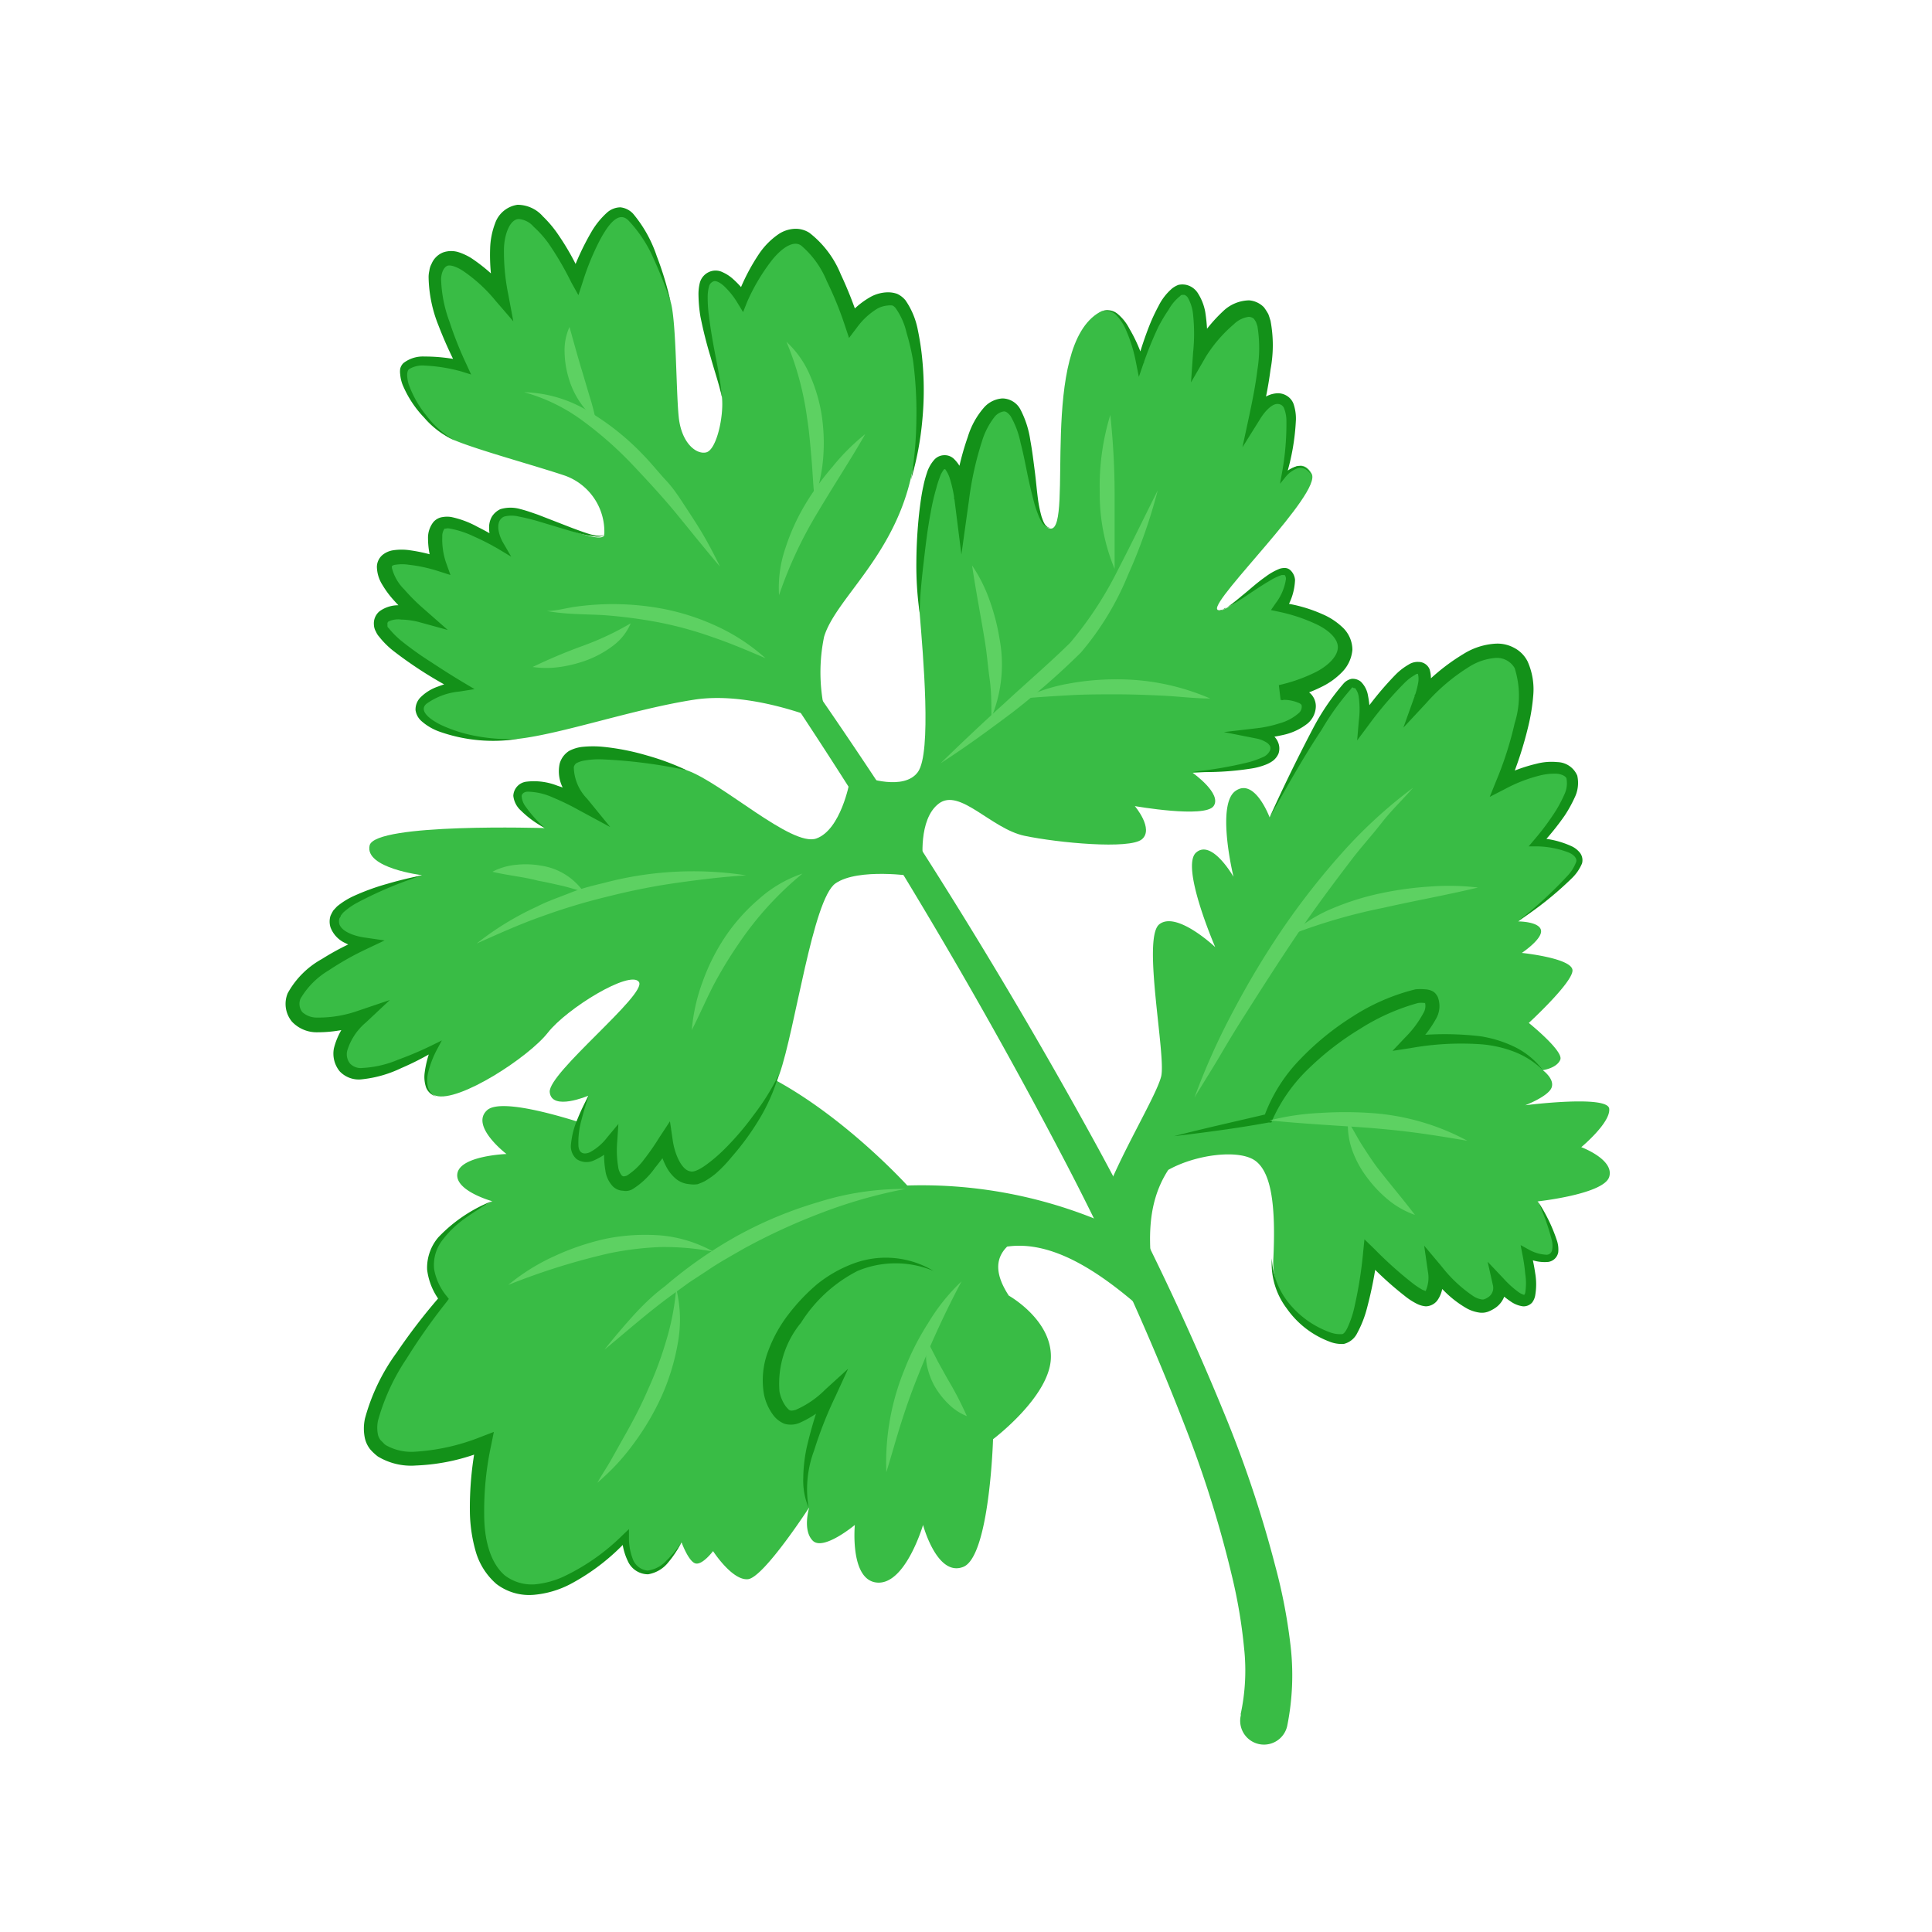
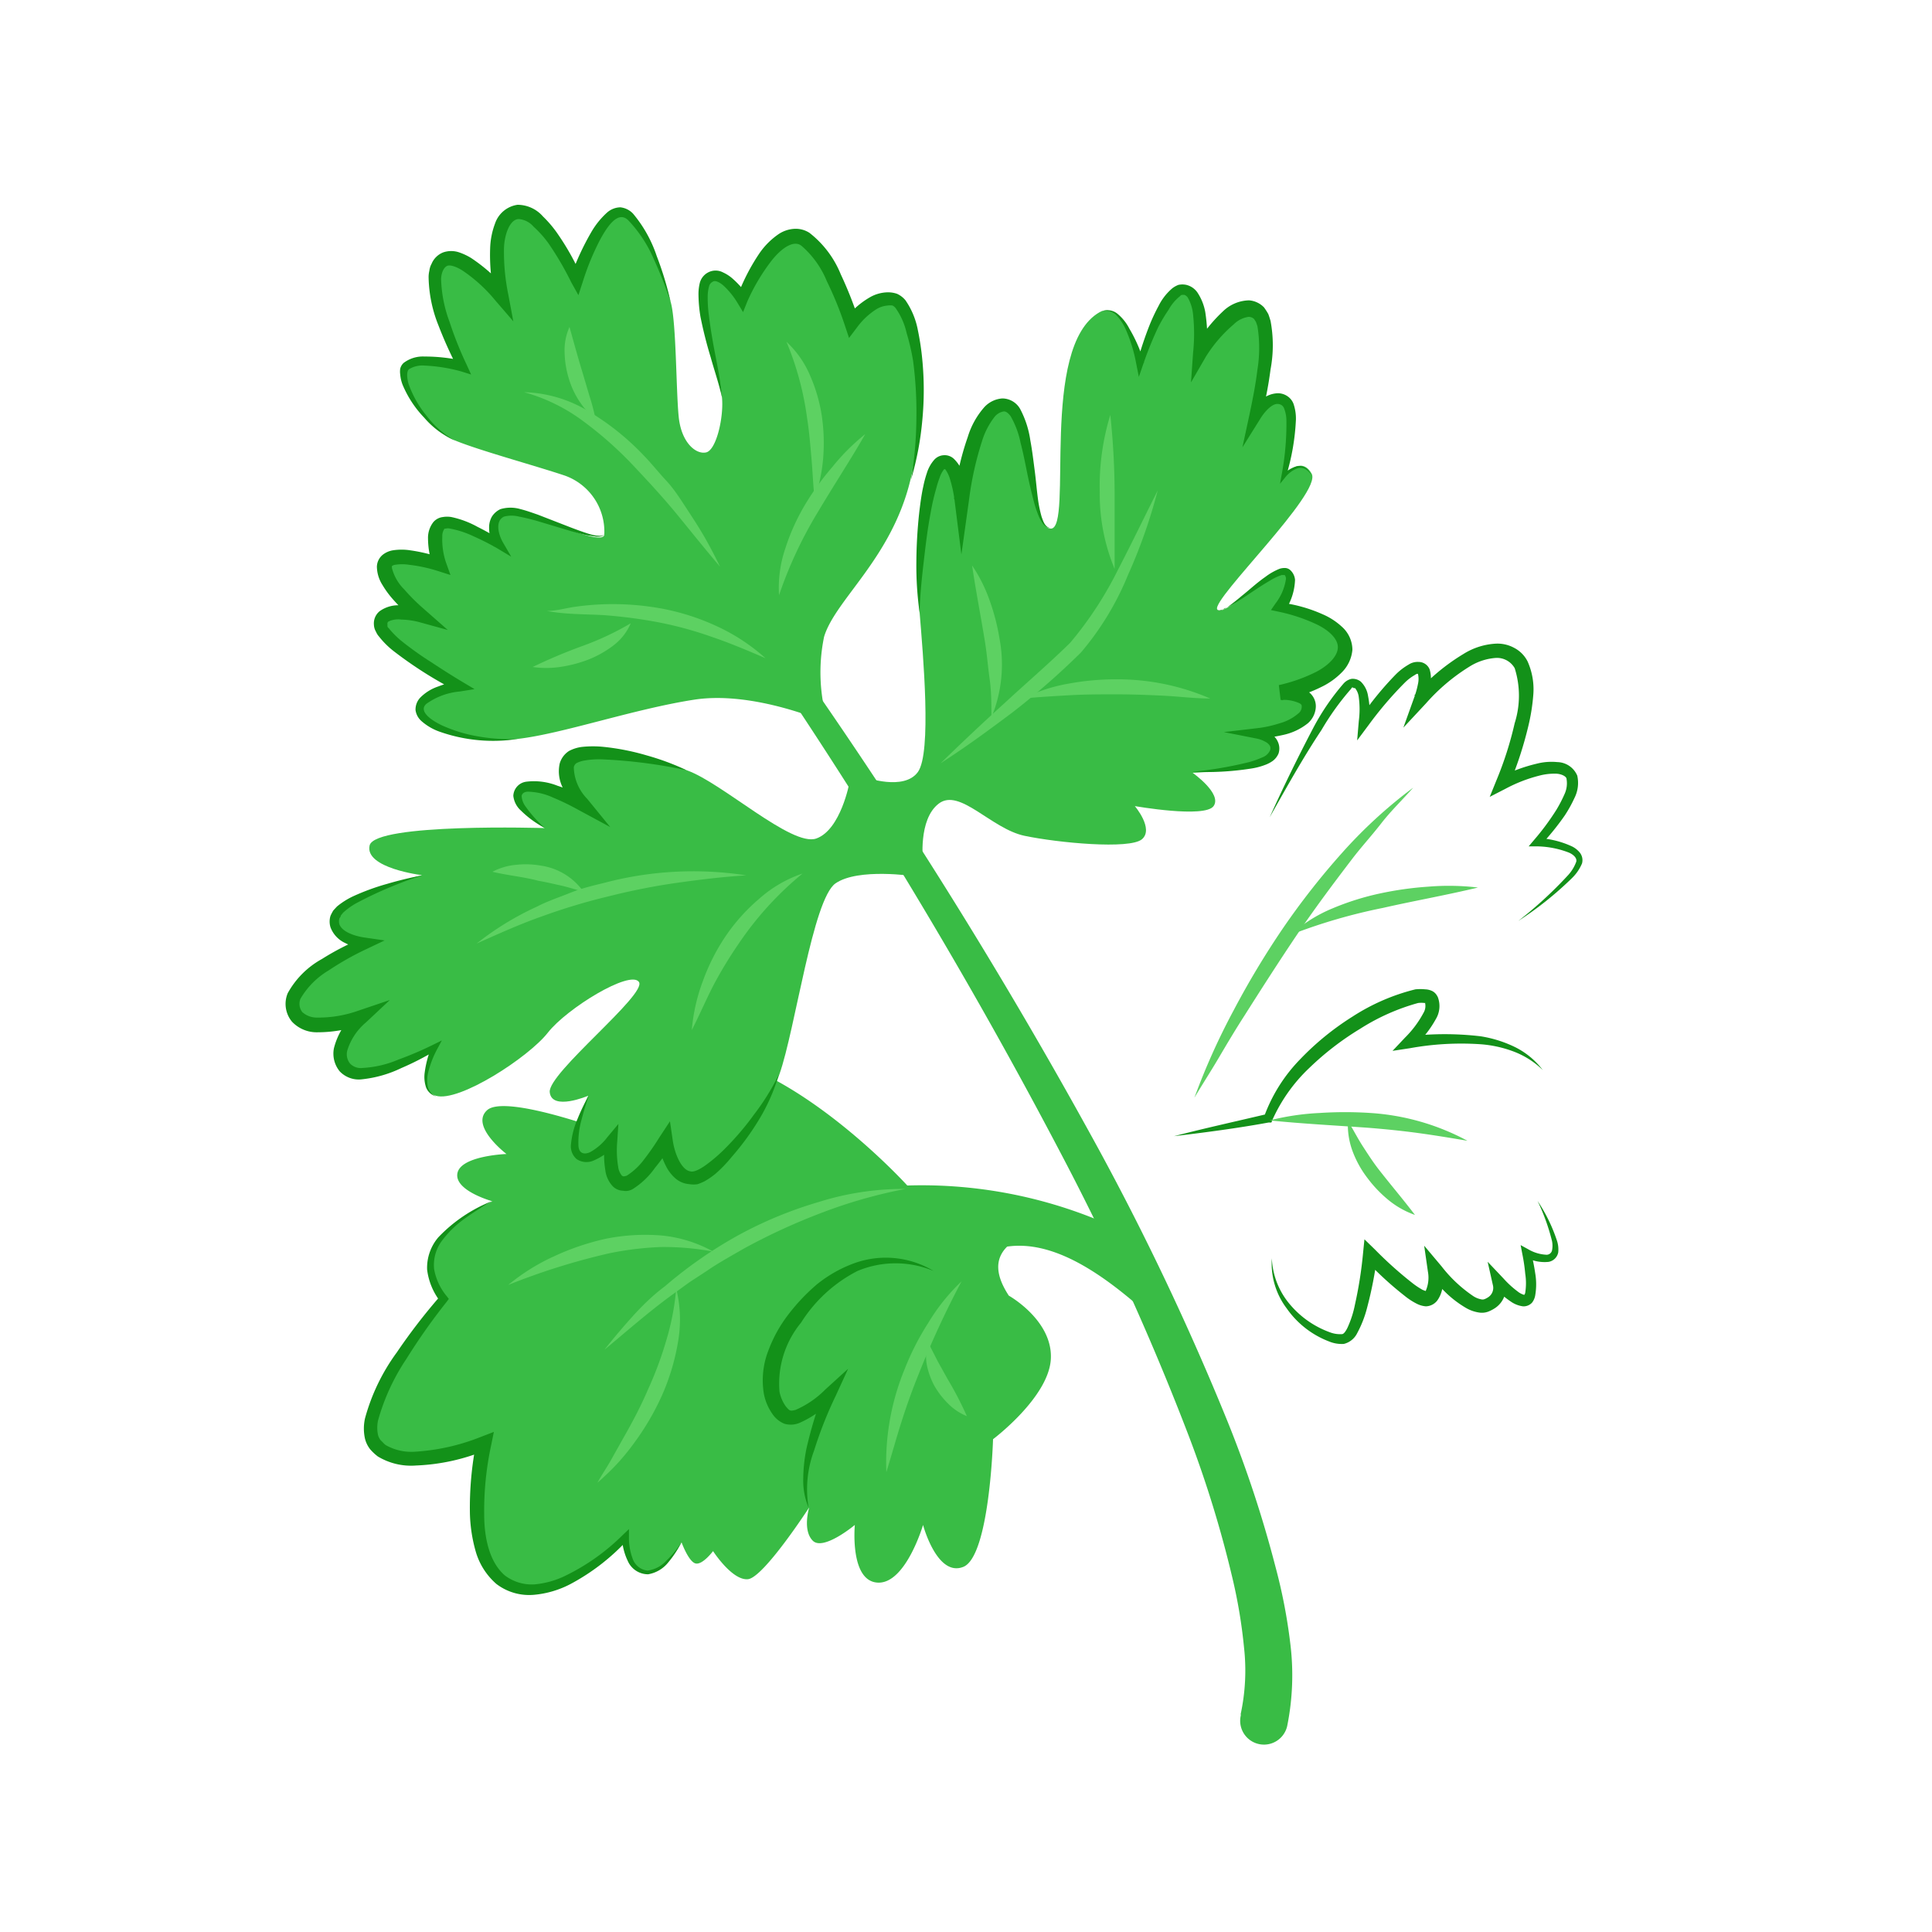
<svg xmlns="http://www.w3.org/2000/svg" viewBox="0 0 130 130">
  <defs>
    <style>.cls-1{fill:#39bc45;}.cls-2{fill:#139119;}.cls-3{fill:#5dd162;}</style>
  </defs>
  <g id="Complete">
    <g id="Cilantro">
      <path class="cls-1" d="M83.48,115.35a13.94,13.94,0,0,0,.23-4.47,34.67,34.67,0,0,0-.8-4.77A75.28,75.28,0,0,0,80,96.65a175.58,175.58,0,0,0-8.22-18.28A342.22,342.22,0,0,0,51.1,43.83a.79.79,0,0,1,1.3-.9A344.42,344.42,0,0,1,73.89,77.26,180.82,180.82,0,0,1,82.6,95.65a78.52,78.52,0,0,1,3.22,9.76,36.58,36.58,0,0,1,1,5.17,17.27,17.27,0,0,1-.21,5.57,1.6,1.6,0,1,1-3.12-.72v-.08Z" />
      <path class="cls-1" d="M73.65,82a31.26,31.26,0,0,0-12.6-2.23S51.63,69.38,44.44,71a6,6,0,0,0-4,5s-6.48-2.36-7.66-1.3,1.3,2.95,1.3,2.95-3.07.11-3.3,1.29,2.35,1.89,2.35,1.89c-3.42,1.72-5.43,3.74-3.29,6.59,0,0-6.36,7.54-4.6,9.78s7.31-.12,7.31-.12S30.78,105,34.2,106.6s7.89-3.18,7.89-3.18,0,2.12,1.29,2.36,2.48-2,2.48-2,.47,1.3.94,1.42,1.18-.83,1.18-.83,1.29,2,2.35,1.89,4.12-4.83,4.12-4.83-.47,1.53.24,2.24,2.83-1.06,2.83-1.06-.36,3.77,1.53,3.88,3.06-3.88,3.06-3.88.94,3.53,2.71,2.82,2-8.59,2-8.59,3.77-2.83,3.89-5.42-2.83-4.24-2.83-4.24c-.85-1.3-1-2.42-.11-3.3,3.09-.44,6.39,1.73,9.77,4.83Z" />
-       <path class="cls-1" d="M74.24,80.81c1-2.9,3.54-7,3.89-8.37S76.84,63.14,78,62.2s3.77,1.53,3.77,1.53-2.35-5.42-1.29-6.36S83,59,83,59s-1.18-4.82.12-5.77S85.43,55,85.43,55s4.48-8.95,5.54-9.07.82,2.59.82,2.59,2.48-3.53,3.54-3.65.23,2.12.23,2.12,3.89-4.48,6.25-2.94-.71,8.59-.71,8.59,3.3-1.76,4.48-.7-2.12,4.71-2.12,4.71,2.7.12,2.82,1.18S102.16,62,102.16,62s1.41,0,1.53.59-1.29,1.53-1.29,1.53,3.41.35,3.41,1.18-2.94,3.53-2.94,3.53,2.35,1.89,2.12,2.47-1.18.71-1.18.71.82.59.59,1.18-1.77,1.18-1.77,1.18,5.54-.71,5.65.23-1.88,2.59-1.88,2.59,2.24.83,1.88,2-4.82,1.65-4.82,1.65,1.53,2.71,1.17,3.53-1.88,0-1.88,0,.59,2.47.12,3.06-2-1.06-2-1.06a1.22,1.22,0,0,1-.82,1.53c-1.18.47-3.42-2.35-3.42-2.35s.24,1.53-.47,1.88-3.88-2.94-3.88-2.94-.59,5.42-1.77,5.65-5-1.88-4.83-5.42-.12-5.77-1.18-6.59-4-.47-5.89.59c-1.57,2.42-1.32,5.2-.94,8Z" />
      <path class="cls-1" d="M47.52,30.44c.69-.17,1.19-2.4,1.06-3.7s-2-6.89-1.06-7.92,2.38,1.32,2.38,1.32,1.78-4.34,3.7-4.23,3.7,5.81,3.7,5.81,1.46-2.06,2.9-1.58S62.53,27,61.26,32.29s-5.06,8.06-5.81,10.56a11.84,11.84,0,0,0,.26,5.81s-4.92-2.21-9-1.58-8.88,2.3-11.88,2.64-6.55-.8-6.61-2,2.64-1.58,2.64-1.58-5.39-3-5.28-4.23,2.64-.53,2.64-.53S25.55,39.15,25.87,38s3.69,0,3.69,0-.74-2,0-2.64,4,1.32,4,1.32-.85-1.55.26-2.11S40.4,36.87,40.66,36A4,4,0,0,0,38,32c-2.06-.69-5.79-1.7-7.4-2.37s-3.73-3.54-3.43-4.76,4-.26,4-.26-2.68-5.25-1.59-6.87,4.23,2.11,4.23,2.11-1.06-4.76.79-5.54,4.23,4.49,4.23,4.49,1.47-4.42,2.9-4.49S44.79,19,45.15,20.4s.34,5.92.52,7.66S46.84,30.6,47.52,30.44Z" />
      <path class="cls-1" d="M57.16,52.65s-.58,3.18-2.23,3.77-6.36-3.77-8.72-4.59-7.07-1.77-7.89-.71.82,3,.82,3S36,52.3,35,53.13s1.65,2.59,1.65,2.59-11.43-.36-11.78,1.17,3.53,2,3.53,2-5.53,1.41-5.89,2.82,2,1.77,2,1.77-5.3,2.24-4.83,4.36,4.59.59,4.59.59-2.24,2-1.06,3.41,6-1.41,6-1.41-1.42,2.83.12,3.3,6.24-2.59,7.53-4.24,5.54-4.24,6.13-3.42-6.13,6.13-6,7.42,2.59.24,2.59.24-1.53,3.3-.7,4,2.23-.94,2.23-.94-.35,2.59.71,2.83S44.8,76.8,44.8,76.8s.35,2.47,1.76,2.47,4.83-4,5.89-7,2.24-11.77,3.77-12.83,5.3-.48,5.3-.48Z" />
      <path class="cls-1" d="M58.22,52.3s2.6.94,3.54-.35.35-7.89.12-10.72.35-9.49,1.41-10.07,1.41,2.47,1.41,2.47.71-6.36,2.83-6.36,1.65,8.3,3.18,8.3S69.89,23.32,74,21c1.76-.83,2.71,3.41,2.71,3.41s1.53-5.18,2.94-4.94,1.06,4.36,1.06,4.36,2.12-3.77,3.77-2.95,0,7.07,0,7.07,1.06-1.65,2-.94S86.38,32,86.38,32s1.17-1.41,1.88-.12S81.55,40.29,81.9,41s4-3.06,4.71-2.47-.47,2.36-.47,2.36,4.48.7,4.36,2.82-4.36,2.95-4.36,2.95,2.24-.12,1.89,1.17-3.42,1.54-3.42,1.54,1.65.35,1.06,1.41S80.25,52,80.25,52s2,1.41,1.41,2.24-5.3,0-5.3,0,1.3,1.53.48,2.23-5.66.24-7.9-.23S64.58,53,63.17,54.07,62.11,58,62.11,58Z" />
      <path class="cls-2" d="M39.61,73.74c-.18.54-.35,1.09-.49,1.64a5.54,5.54,0,0,0-.2,1.64c0,.55.32.7.76.52a3.64,3.64,0,0,0,1.17-1l.76-.91-.08,1.21a6.82,6.82,0,0,0,.07,1.7,1.12,1.12,0,0,0,.25.57c.11.06.11.06.32,0A4.35,4.35,0,0,0,43.35,78a16.25,16.25,0,0,0,1-1.44l.73-1.11.19,1.3c.13.89.59,2,1.2,2.07.25.07.73-.2,1.11-.49a10.4,10.4,0,0,0,1.16-1,18.93,18.93,0,0,0,2-2.34,15.9,15.9,0,0,0,1.66-2.67,12.61,12.61,0,0,1-1.27,2.92,17.78,17.78,0,0,1-1.89,2.6A9.09,9.09,0,0,1,48.12,79a5.35,5.35,0,0,1-.72.49,4.68,4.68,0,0,1-.45.19,1.77,1.77,0,0,1-.56,0,1.62,1.62,0,0,1-1-.44,2.71,2.71,0,0,1-.57-.76,5.42,5.42,0,0,1-.54-1.65l.91.19a14.1,14.1,0,0,1-1.11,1.55A5.28,5.28,0,0,1,42.59,80a1,1,0,0,1-.3.12.87.87,0,0,1-.37,0,1,1,0,0,1-.7-.31,1.93,1.93,0,0,1-.49-1.08,6.13,6.13,0,0,1,0-2l.68.3a4.11,4.11,0,0,1-1.54,1.09A1.19,1.19,0,0,1,38.81,78a1.13,1.13,0,0,1-.39-1,5.65,5.65,0,0,1,.45-1.73A12.38,12.38,0,0,1,39.61,73.74Z" />
      <path class="cls-2" d="M62.82,85.52a6.63,6.63,0,0,0-5.12,0A9.73,9.73,0,0,0,53.9,89a6.45,6.45,0,0,0-1.45,4.64,2.54,2.54,0,0,0,.43,1c.26.3.27.32.65.23a6.37,6.37,0,0,0,2-1.37l1.54-1.4-.85,1.85a27.12,27.12,0,0,0-1.44,3.65,7.43,7.43,0,0,0-.37,3.85,4.72,4.72,0,0,1-.36-2,10.48,10.48,0,0,1,.22-2,28.36,28.36,0,0,1,1.17-3.84l.68.46a6.88,6.88,0,0,1-2.34,1.68,1.52,1.52,0,0,1-1,.05,1.77,1.77,0,0,1-.75-.58,3.51,3.51,0,0,1-.63-1.43,5.51,5.51,0,0,1,.3-2.91,9.25,9.25,0,0,1,1.37-2.46,13.1,13.1,0,0,1,1.9-2A8.79,8.79,0,0,1,57.48,85,6.24,6.24,0,0,1,62.82,85.52Z" />
      <path class="cls-2" d="M79,76.45c2.09-.54,4.19-1,6.3-1.5l-.25.21a10.82,10.82,0,0,1,2.44-3.89A18.46,18.46,0,0,1,91,68.41a13.92,13.92,0,0,1,4.24-1.84,3.34,3.34,0,0,1,.66,0,1.16,1.16,0,0,1,.46.11.75.75,0,0,1,.27.22,1.06,1.06,0,0,1,.12.2,1.7,1.7,0,0,1-.14,1.48,7.15,7.15,0,0,1-1.48,1.86l-.33-.71a20.54,20.54,0,0,1,4.83,0,8.15,8.15,0,0,1,2.32.73A5.3,5.3,0,0,1,103.81,72a5.72,5.72,0,0,0-2-1.26,7.93,7.93,0,0,0-2.26-.48,19.3,19.3,0,0,0-4.67.27l-1.18.18.84-.89a6.91,6.91,0,0,0,1.24-1.66.9.9,0,0,0,.11-.67l0,0a.14.14,0,0,0,.06,0h-.09a1.79,1.79,0,0,0-.44,0,14.31,14.31,0,0,0-3.89,1.73,19.33,19.33,0,0,0-3.44,2.65,11,11,0,0,0-2.47,3.48l-.07.18-.18,0C83.24,75.92,81.1,76.2,79,76.45Z" />
      <path class="cls-3" d="M54,58.78a22,22,0,0,0-4.33,4.77A28.25,28.25,0,0,0,48,66.31c-.51,1-.94,2-1.45,3A12.24,12.24,0,0,1,47.3,66a13.72,13.72,0,0,1,1.52-3,12.62,12.62,0,0,1,2.26-2.52A8.41,8.41,0,0,1,54,58.78Z" />
      <path class="cls-3" d="M50.21,58.9c-1.59.1-3.15.29-4.7.51s-3.08.53-4.59.91a41.22,41.22,0,0,0-4.48,1.35c-1.48.52-2.91,1.17-4.37,1.82A19.69,19.69,0,0,1,36.14,61c.71-.37,1.48-.62,2.22-.92s1.54-.49,2.32-.68A23.4,23.4,0,0,1,50.21,58.9Z" />
      <path class="cls-3" d="M33.13,58.66a4.26,4.26,0,0,1,1.61-.47,5.92,5.92,0,0,1,1.68.06A4.25,4.25,0,0,1,39.26,60c-.56-.15-1-.3-1.54-.42s-1-.23-1.48-.31C35.24,59,34.24,58.92,33.13,58.66Z" />
      <path class="cls-3" d="M60.93,80a33.23,33.23,0,0,0-5.6,1.59A41.64,41.64,0,0,0,50.08,84c-.83.48-1.68.94-2.48,1.49l-1.21.79-1.17.85c-1.57,1.14-3,2.41-4.55,3.69.61-.77,1.25-1.53,1.91-2.26s1.37-1.42,2.15-2a29.49,29.49,0,0,1,4.87-3.4,27.19,27.19,0,0,1,5.49-2.28A19,19,0,0,1,60.93,80Z" />
      <path class="cls-3" d="M34.2,86.46a13.7,13.7,0,0,1,3.09-1.93,16.88,16.88,0,0,1,3.49-1.18,13.44,13.44,0,0,1,3.69-.22A8.89,8.89,0,0,1,48,84.22a17.91,17.91,0,0,0-3.54-.31,21.23,21.23,0,0,0-3.46.42A45.38,45.38,0,0,0,34.2,86.46Z" />
      <path class="cls-3" d="M45.5,86.7a8.72,8.72,0,0,1,.11,3.67,15,15,0,0,1-1.07,3.53,17.41,17.41,0,0,1-1.86,3.18c-.36.5-.77,1-1.16,1.42s-.86.87-1.32,1.27c.29-.54.62-1,.93-1.56L42,96.66c.57-1,1.14-2.08,1.6-3.16a24.23,24.23,0,0,0,1.23-3.3A16.9,16.9,0,0,0,45.5,86.7Z" />
      <path class="cls-3" d="M64.7,86.22a62.1,62.1,0,0,0-2.9,6.28c-.43,1.06-.81,2.13-1.16,3.23s-.65,2.2-1,3.33a16.5,16.5,0,0,1,1.23-6.93A17.69,17.69,0,0,1,62.47,89,13.11,13.11,0,0,1,64.7,86.22Z" />
      <path class="cls-3" d="M65.06,95.29a3.7,3.7,0,0,1-1.25-.83,5.59,5.59,0,0,1-.92-1.18,5,5,0,0,1-.52-1.41,3,3,0,0,1,.09-1.52l.65,1.27.65,1.17A23.31,23.31,0,0,1,65.06,95.29Z" />
      <path class="cls-3" d="M85.43,75.39a16.83,16.83,0,0,1,3.37-.5,25.87,25.87,0,0,1,3.41,0,15.91,15.91,0,0,1,6.53,1.87c-1.12-.19-2.21-.37-3.31-.52s-2.2-.26-3.31-.35C89.91,75.73,87.7,75.62,85.43,75.39Z" />
      <path class="cls-3" d="M95.21,81.75a5.91,5.91,0,0,1-1.78-1A8.41,8.41,0,0,1,92,79.25a6.92,6.92,0,0,1-1-1.82,5.09,5.09,0,0,1-.3-2c.37.6.65,1.16,1,1.7s.69,1.07,1.08,1.57C93.55,79.69,94.38,80.66,95.21,81.75Z" />
      <path class="cls-3" d="M80.37,73.86A45.58,45.58,0,0,1,83,68a57.39,57.39,0,0,1,3.32-5.53,50.23,50.23,0,0,1,4-5.1A32.13,32.13,0,0,1,95.09,53c-.71.81-1.48,1.54-2.14,2.39s-1.37,1.62-2,2.45c-1.29,1.69-2.56,3.39-3.75,5.16s-2.33,3.55-3.47,5.35c-.58.9-1.13,1.82-1.67,2.74S80.92,72.94,80.37,73.86Z" />
      <path class="cls-3" d="M99.45,59.72c-2.16.52-4.28.89-6.39,1.37a37.56,37.56,0,0,0-6.21,1.81,9.63,9.63,0,0,1,2.82-1.78,17.81,17.81,0,0,1,3.18-1,22.71,22.71,0,0,1,3.28-.46A16.74,16.74,0,0,1,99.45,59.72Z" />
      <path class="cls-3" d="M63.29,51.36q2.15-2.1,4.37-4.11c1.46-1.35,3-2.67,4.35-4a24.48,24.48,0,0,0,3.2-4.88C76.14,36.58,77,34.79,77.9,33a35.86,35.86,0,0,1-2,5.69,19.26,19.26,0,0,1-3.17,5.22,51.06,51.06,0,0,1-4.57,4C66.59,49.09,65,50.26,63.29,51.36Z" />
      <path class="cls-3" d="M74.71,27.92A50.63,50.63,0,0,1,75,33.11c0,1.72,0,3.4,0,5.17a13.09,13.09,0,0,1-1-5.16A16.37,16.37,0,0,1,74.71,27.92Z" />
      <path class="cls-3" d="M68.83,47a11.37,11.37,0,0,1,3.07-1,17.48,17.48,0,0,1,3.23-.29A15.67,15.67,0,0,1,81.43,47c-1.08,0-2.13-.14-3.18-.19s-2.09-.09-3.13-.09-2.08,0-3.13.06S69.9,46.9,68.83,47Z" />
      <path class="cls-3" d="M65.41,38.05a10.19,10.19,0,0,1,1.19,2.38A14.47,14.47,0,0,1,67.26,43a9.35,9.35,0,0,1-.55,5.28c0-.9,0-1.75-.12-2.6s-.18-1.69-.32-2.53C66,41.48,65.67,39.81,65.41,38.05Z" />
      <path class="cls-3" d="M36.79,41.11c.64,0,1.26-.19,1.9-.28a17.92,17.92,0,0,1,1.94-.17,18.26,18.26,0,0,1,3.9.29,15.63,15.63,0,0,1,3.73,1.2,13.07,13.07,0,0,1,3.25,2.14c-1.19-.51-2.34-1-3.54-1.41a25.16,25.16,0,0,0-3.63-1,32.78,32.78,0,0,0-3.73-.49C39.36,41.32,38.07,41.35,36.79,41.11Z" />
      <path class="cls-3" d="M35.84,44.88a36.34,36.34,0,0,1,3.37-1.42,19.27,19.27,0,0,0,3.23-1.52,3.67,3.67,0,0,1-1.19,1.51,7,7,0,0,1-1.68.94,8.81,8.81,0,0,1-1.83.48A6.37,6.37,0,0,1,35.84,44.88Z" />
      <path class="cls-3" d="M35.26,26.39a8.79,8.79,0,0,1,4.4,1.32,17.21,17.21,0,0,1,3.62,2.9c.54.55,1,1.14,1.54,1.72s.94,1.22,1.36,1.86.84,1.28,1.22,1.94.73,1.34,1.05,2c-1-1.17-1.94-2.35-2.89-3.51s-2-2.29-3-3.35a25,25,0,0,0-3.33-2.94A12,12,0,0,0,35.26,26.39Z" />
      <path class="cls-3" d="M58.22,29.21c-.52.92-1.07,1.8-1.61,2.67S55.53,33.62,55,34.51a28.27,28.27,0,0,0-2.58,5.54,8.18,8.18,0,0,1,.42-3.14,14.27,14.27,0,0,1,1.3-2.9A18.07,18.07,0,0,1,56,31.43,14.25,14.25,0,0,1,58.22,29.21Z" />
      <path class="cls-3" d="M52.92,23a6.59,6.59,0,0,1,1.61,2.32A10.7,10.7,0,0,1,55.3,28a12.7,12.7,0,0,1,.09,2.82,11.06,11.06,0,0,1-.58,2.74c-.1-.94-.13-1.84-.21-2.74s-.15-1.79-.29-2.67A20.28,20.28,0,0,0,52.92,23Z" />
      <path class="cls-3" d="M38.32,22c.31,1.11.58,2.1.89,3.11l.45,1.52a14,14,0,0,1,.42,1.61,5.8,5.8,0,0,1-1.83-2.85,6.48,6.48,0,0,1-.26-1.7A3.81,3.81,0,0,1,38.32,22Z" />
      <path class="cls-2" d="M28.42,58.9A26.61,26.61,0,0,0,24,60.76a4.6,4.6,0,0,0-.92.66l-.15.19c0,.07-.05.12-.09.18a.71.71,0,0,0,0,.41c.19.5,1,.79,1.73.89l1.31.19-1.22.58a19.39,19.39,0,0,0-2.55,1.44,5.35,5.35,0,0,0-1.89,1.9.9.9,0,0,0,.12.9,1.44,1.44,0,0,0,1,.37A8,8,0,0,0,24.13,68l2.1-.71L24.62,68.8a4,4,0,0,0-1.25,1.88,1,1,0,0,0,.18.88,1,1,0,0,0,.85.3,7.09,7.09,0,0,0,2.4-.56,23.16,23.16,0,0,0,2.34-1l.59-.29-.3.56a6.7,6.7,0,0,0-.64,1.68,2.17,2.17,0,0,0,0,.88.94.94,0,0,0,.58.65,1,1,0,0,1-.7-.61,2.18,2.18,0,0,1-.1-.95,6.89,6.89,0,0,1,.49-1.83l.29.27A18.5,18.5,0,0,1,27,71.87a8,8,0,0,1-2.61.75,1.77,1.77,0,0,1-1.53-.53,1.88,1.88,0,0,1-.39-1.56A4.74,4.74,0,0,1,24,68.08l.49.81a8.88,8.88,0,0,1-3.14.57,2.28,2.28,0,0,1-1.7-.71,1.87,1.87,0,0,1-.29-1.92,5.84,5.84,0,0,1,2.3-2.3,17.73,17.73,0,0,1,2.74-1.41l.1.77a4.69,4.69,0,0,1-1.26-.43,1.9,1.9,0,0,1-1-1.06,1.3,1.3,0,0,1,0-.78,3,3,0,0,1,.19-.36l.24-.26a5.11,5.11,0,0,1,1.09-.69,15.52,15.52,0,0,1,2.3-.84C26.84,59.24,27.63,59.05,28.42,58.9Z" />
      <path class="cls-2" d="M74,21a1.08,1.08,0,0,1,1.19.11,3.17,3.17,0,0,1,.8,1,10.08,10.08,0,0,1,1,2.3l-.48,0a24.38,24.38,0,0,1,.86-2.58,12.88,12.88,0,0,1,.59-1.25,3.72,3.72,0,0,1,.92-1.18,1.62,1.62,0,0,1,.41-.23,1.24,1.24,0,0,1,.54,0,1.27,1.27,0,0,1,.78.57A3.51,3.51,0,0,1,81.1,21a12,12,0,0,1,.1,2.8l-.9-.28a10.24,10.24,0,0,1,2-2.58,2.59,2.59,0,0,1,1.75-.73,1.56,1.56,0,0,1,1,.47,4.3,4.3,0,0,1,.29.45c.06.15.1.3.15.45a8.86,8.86,0,0,1,0,3.29A24.9,24.9,0,0,1,84.88,28l-.72-.32a3.82,3.82,0,0,1,.72-.78A1.76,1.76,0,0,1,86,26.46a1.15,1.15,0,0,1,.63.2,1.07,1.07,0,0,1,.41.52,3.09,3.09,0,0,1,.16,1.05,15.3,15.3,0,0,1-.67,3.84L86.28,32a2,2,0,0,1,1-.63.76.76,0,0,1,.59.13,1.16,1.16,0,0,1,.36.46,1.27,1.27,0,0,0-.4-.4.67.67,0,0,0-.52-.05,1.9,1.9,0,0,0-.86.65l-.32.39.09-.5a18.52,18.52,0,0,0,.34-3.76,2.26,2.26,0,0,0-.16-.82.45.45,0,0,0-.18-.22.54.54,0,0,0-.27-.07c-.39,0-.87.54-1.15,1l-1.2,1.92.48-2.23c.21-1,.41-2,.53-3a9.18,9.18,0,0,0,0-2.92l-.1-.29-.13-.2a.54.54,0,0,0-.36-.14,1.76,1.76,0,0,0-1,.5A9.41,9.41,0,0,0,81.14,24l-1,1.73.14-2a12.15,12.15,0,0,0,0-2.56,2.85,2.85,0,0,0-.33-1.1.46.46,0,0,0-.26-.23s-.06,0-.11,0-.11,0-.18.09a3,3,0,0,0-.76.9A11.36,11.36,0,0,0,77.94,22a24.7,24.7,0,0,0-1,2.46l-.31.9-.18-.91a10.19,10.19,0,0,0-.7-2.28,3.25,3.25,0,0,0-.67-1A1,1,0,0,0,74,21Z" />
      <path class="cls-2" d="M30.62,29.65a5.85,5.85,0,0,1-2.08-1.55,7.18,7.18,0,0,1-1.45-2.21,2.49,2.49,0,0,1-.16-.69,1.31,1.31,0,0,1,0-.39.77.77,0,0,1,.23-.39,2.14,2.14,0,0,1,1.4-.43,11.62,11.62,0,0,1,2.64.3l-.39.5a28,28,0,0,1-1.31-2.9,9.1,9.1,0,0,1-.66-3.21,1.85,1.85,0,0,1,.05-.46,1.28,1.28,0,0,1,.15-.47,1.4,1.4,0,0,1,.79-.77,1.66,1.66,0,0,1,1.06,0,4,4,0,0,1,.81.38,11.58,11.58,0,0,1,2.44,2.18l-.86.42a12.92,12.92,0,0,1-.3-3.23,5.17,5.17,0,0,1,.33-1.69,1.88,1.88,0,0,1,1.51-1.26,2.27,2.27,0,0,1,1.71.78,7.76,7.76,0,0,1,1.06,1.27,17,17,0,0,1,1.55,2.8l-.74,0a17.56,17.56,0,0,1,1.38-3,5.45,5.45,0,0,1,1.06-1.32,1.39,1.39,0,0,1,.9-.36,1.36,1.36,0,0,1,.86.43,8.76,8.76,0,0,1,1.59,2.85,22,22,0,0,1,.93,3.06A30.22,30.22,0,0,0,44,17.45a8.92,8.92,0,0,0-1.68-2.58c-.71-.78-1.45.37-1.91,1.2a17.18,17.18,0,0,0-1.19,2.87l-.3.92L38.44,19a20.62,20.62,0,0,0-1.53-2.62,7,7,0,0,0-1-1.12,1.47,1.47,0,0,0-1-.52c-.62,0-1,1.12-1,2.07a14.27,14.27,0,0,0,.29,3l.34,1.81-1.2-1.39a10.34,10.34,0,0,0-2.18-2c-.38-.25-.85-.44-1.07-.34s-.39.43-.41.88a8.93,8.93,0,0,0,.57,2.89,24.33,24.33,0,0,0,1.14,2.86l.31.68L31.06,25a11,11,0,0,0-2.47-.4,1.75,1.75,0,0,0-1.05.23c-.2.13-.16.6-.05,1A7.11,7.11,0,0,0,28.72,28,6.19,6.19,0,0,0,30.62,29.65Z" />
      <path class="cls-2" d="M33.13,80.81c-.63.36-1.25.75-1.84,1.17a7,7,0,0,0-1.54,1.49,2.73,2.73,0,0,0-.54,1.92,3.9,3.9,0,0,0,.86,1.84l.13.17-.14.19a40.89,40.89,0,0,0-2.71,3.84,14.32,14.32,0,0,0-1.91,4.14,2.32,2.32,0,0,0,0,1,1,1,0,0,0,.18.35c.12.1.21.23.34.32a3.49,3.49,0,0,0,2,.44,14.27,14.27,0,0,0,4.41-1l.86-.33-.18.89a20.91,20.91,0,0,0-.47,4.67c0,1.52.33,3.17,1.38,4.09a3,3,0,0,0,2,.61A5.94,5.94,0,0,0,38.1,106a14.37,14.37,0,0,0,3.82-2.73l.4-.38v.54a4,4,0,0,0,.25,1.45,1.19,1.19,0,0,0,1,.8,2.05,2.05,0,0,0,1.28-.68,6.43,6.43,0,0,0,1-1.22,6.8,6.8,0,0,1-.86,1.32,2.2,2.2,0,0,1-1.38.83,1.49,1.49,0,0,1-1.37-.9,4,4,0,0,1-.39-1.6l.4.16a14.44,14.44,0,0,1-3.87,3,6.52,6.52,0,0,1-2.44.72,3.63,3.63,0,0,1-2.54-.73A4.56,4.56,0,0,1,32,104.36a10.23,10.23,0,0,1-.38-2.49A22.57,22.57,0,0,1,32.06,97l.68.56A13.67,13.67,0,0,1,28,98.61,4.32,4.32,0,0,1,25.42,98a3.43,3.43,0,0,1-.52-.49,1.9,1.9,0,0,1-.34-.7,3.15,3.15,0,0,1,0-1.37A13.48,13.48,0,0,1,26.7,91a39.76,39.76,0,0,1,2.92-3.79v.36a4.37,4.37,0,0,1-.88-2.14,3.16,3.16,0,0,1,.75-2.17A10.16,10.16,0,0,1,33.13,80.81Z" />
      <path class="cls-2" d="M85.43,55q1.41-3.12,3-6.14A15.8,15.8,0,0,1,90.4,46a1,1,0,0,1,.53-.32.86.86,0,0,1,.64.19,1.7,1.7,0,0,1,.48.94,6.87,6.87,0,0,1,.11,1.8l-.67-.24a21.25,21.25,0,0,1,2.44-3,4.14,4.14,0,0,1,.85-.65,1.12,1.12,0,0,1,.68-.18.8.8,0,0,1,.74.51,2.17,2.17,0,0,1,0,1.2,7,7,0,0,1-.26,1l-.77-.46A13.72,13.72,0,0,1,98.48,44a4.56,4.56,0,0,1,2.17-.69,2.34,2.34,0,0,1,1.23.28,2.08,2.08,0,0,1,.91.92,4.6,4.6,0,0,1,.38,2.27,13.26,13.26,0,0,1-.34,2.11,25.2,25.2,0,0,1-1.32,4l-.62-.57a10.88,10.88,0,0,1,2.5-.93,4,4,0,0,1,1.4-.11,1.49,1.49,0,0,1,1.34.91,2.25,2.25,0,0,1-.19,1.51,8.79,8.79,0,0,1-.65,1.17,17.69,17.69,0,0,1-1.62,2l-.2-.48a6.18,6.18,0,0,1,2.32.57,1.58,1.58,0,0,1,.52.42.82.82,0,0,1,.14.72,3,3,0,0,1-.69,1,23,23,0,0,1-3.6,2.87,27.42,27.42,0,0,0,3.36-3.09,2.73,2.73,0,0,0,.54-.89c.07-.24-.17-.48-.49-.62a6.21,6.21,0,0,0-2.13-.42l-.58,0,.38-.45a16.85,16.85,0,0,0,1.48-2,9.27,9.27,0,0,0,.56-1.08,1.73,1.73,0,0,0,.13-1c0-.18-.36-.35-.7-.36a4,4,0,0,0-1.13.13,10,10,0,0,0-2.27.88l-1.07.55.45-1.11a23.63,23.63,0,0,0,1.23-3.85,6.13,6.13,0,0,0,0-3.7,1.37,1.37,0,0,0-1.26-.69,3.83,3.83,0,0,0-1.71.54,13,13,0,0,0-3,2.52l-1.52,1.63.75-2.09a5.77,5.77,0,0,0,.23-.84,1.48,1.48,0,0,0,0-.69c0-.05.06,0,0,0s-.1,0-.21.08a3.22,3.22,0,0,0-.67.51,24.67,24.67,0,0,0-2.42,2.83l-.79,1.06.11-1.3a6.1,6.1,0,0,0,0-1.6,1.17,1.17,0,0,0-.23-.59c0-.05-.09,0-.16-.06s-.1.06-.18.14a17.82,17.82,0,0,0-1.94,2.71C87.67,51,86.56,53,85.43,55Z" />
      <path class="cls-2" d="M34.85,49.72a10.82,10.82,0,0,1-5.28-.49,3.67,3.67,0,0,1-1.21-.71,1.2,1.2,0,0,1-.4-.74,1.17,1.17,0,0,1,.3-.82,3.06,3.06,0,0,1,1.23-.77,7.61,7.61,0,0,1,1.34-.38l-.12.68a27.19,27.19,0,0,1-4.25-2.7,5.69,5.69,0,0,1-.95-.95,1.17,1.17,0,0,1-.21-.33,1,1,0,0,1-.14-.47,1.06,1.06,0,0,1,.38-.91,2.15,2.15,0,0,1,1.5-.39,7.24,7.24,0,0,1,1.33.21l-.44.83a14.44,14.44,0,0,1-1.53-1.5,6.24,6.24,0,0,1-.66-.91,2.36,2.36,0,0,1-.38-1.24,1.07,1.07,0,0,1,.38-.79,1.5,1.5,0,0,1,.69-.31,3.87,3.87,0,0,1,1.18,0,11.3,11.3,0,0,1,2.1.51l-.57.59a5.71,5.71,0,0,1-.34-1.9,1.72,1.72,0,0,1,.36-1.1,1,1,0,0,1,.64-.34,1.76,1.76,0,0,1,.57,0,6.36,6.36,0,0,1,1.76.66,16.22,16.22,0,0,1,1.57.89l-.47.45a2.76,2.76,0,0,1-.32-1.31,1.46,1.46,0,0,1,.19-.72,1.37,1.37,0,0,1,.57-.5,2.37,2.37,0,0,1,1.36,0c.4.1.78.24,1.16.37l2.24.87c.37.14.75.28,1.12.4a3.77,3.77,0,0,0,.58.14c.18,0,.43.07.53-.12-.08.21-.36.19-.54.19l-.6-.09c-.39-.08-.78-.19-1.16-.3l-2.3-.69c-.38-.1-.76-.2-1.14-.27a2,2,0,0,0-1,0c-.58.26-.43,1.09-.1,1.7l.58,1-1-.6a17.27,17.27,0,0,0-1.55-.78,6.31,6.31,0,0,0-1.56-.51.66.66,0,0,0-.31,0s-.08,0-.07,0,0,0,0,0a.91.91,0,0,0-.15.56A4.83,4.83,0,0,0,30,37.82l.31.87-.88-.28A10.23,10.23,0,0,0,27.5,38a2.94,2.94,0,0,0-.89,0,.47.47,0,0,0-.24.09s0,0,0,.12a3.09,3.09,0,0,0,.83,1.45A13.22,13.22,0,0,0,28.55,41l1.58,1.39-2-.55A5.26,5.26,0,0,0,27,41.69a1.51,1.51,0,0,0-.86.13.18.18,0,0,0-.07.18s0,0,0,.11.06.12.12.2a6,6,0,0,0,.8.8,21.88,21.88,0,0,0,2,1.43c.68.45,1.37.89,2.07,1.31l.87.52-1,.16a4.54,4.54,0,0,0-2.24.83c-.56.49.33,1.11,1.05,1.45a9.9,9.9,0,0,0,2.48.75A12.07,12.07,0,0,0,34.85,49.72Z" />
      <path class="cls-2" d="M46.21,51.83a33.83,33.83,0,0,0-5.6-.73,5.72,5.72,0,0,0-1.32.08,1.82,1.82,0,0,0-.5.17.43.43,0,0,0-.18.28,3.14,3.14,0,0,0,.9,2.12l1.55,1.9-2.15-1.16a16.48,16.48,0,0,0-1.69-.82,4.28,4.28,0,0,0-1.7-.4c-.24,0-.4.13-.42.29a1.32,1.32,0,0,0,.28.73,8.22,8.22,0,0,0,1.29,1.43,6.76,6.76,0,0,1-1.61-1.17,1.56,1.56,0,0,1-.52-1,1,1,0,0,1,.86-.95,4.28,4.28,0,0,1,2.11.27,11.77,11.77,0,0,1,1.87.79l-.6.74a5.86,5.86,0,0,1-.86-1.3,2.44,2.44,0,0,1-.26-1.72,1.49,1.49,0,0,1,.63-.85,2.53,2.53,0,0,1,.85-.27,7,7,0,0,1,1.52,0,16.09,16.09,0,0,1,2.86.57A17.11,17.11,0,0,1,46.21,51.83Z" />
      <path class="cls-2" d="M81.9,41c.12.15.31,0,.45,0a3.62,3.62,0,0,0,.41-.27c.27-.2.53-.41.79-.63.53-.42,1-.87,1.59-1.28a4.06,4.06,0,0,1,.94-.54,1,1,0,0,1,.33-.06.55.55,0,0,1,.43.16,1,1,0,0,1,.3.64,4,4,0,0,1-.69,2.1l-.25-.57a9.84,9.84,0,0,1,2.79.78,4.51,4.51,0,0,1,1.3.84A2.09,2.09,0,0,1,91,43.72a2.44,2.44,0,0,1-.73,1.54,4.87,4.87,0,0,1-1.25.91,10.56,10.56,0,0,1-2.77.95l-.12-1a3.38,3.38,0,0,1,1.88.41,1.19,1.19,0,0,1,.52,1.14,1.56,1.56,0,0,1-.53,1,4,4,0,0,1-1.65.78,10.94,10.94,0,0,1-1.69.25l0-.72a2.59,2.59,0,0,1,1,.5,1.22,1.22,0,0,1,.37.55,1.07,1.07,0,0,1,0,.67,1.2,1.2,0,0,1-.39.5,2.13,2.13,0,0,1-.49.26,4.53,4.53,0,0,1-1,.26,19.63,19.63,0,0,1-3.9.21,26.22,26.22,0,0,0,3.8-.65,6,6,0,0,0,.87-.31.93.93,0,0,0,.54-.48c.07-.22,0-.34-.19-.5a2,2,0,0,0-.74-.3l-2.18-.43L84.58,49a7.77,7.77,0,0,0,1.52-.33A3.22,3.22,0,0,0,87.37,48a.57.57,0,0,0,.22-.42c0-.14,0-.16-.13-.25a2.55,2.55,0,0,0-1.29-.23l-.12-1a10.84,10.84,0,0,0,2.49-.88c.76-.39,1.44-1,1.48-1.62s-.64-1.21-1.41-1.58a11.41,11.41,0,0,0-2.53-.85l-.56-.12.31-.45a3.53,3.53,0,0,0,.7-1.65.39.39,0,0,0-.09-.26s0,0-.19,0a3.88,3.88,0,0,0-.85.41c-.57.33-1.13.72-1.69,1.09-.29.19-.57.37-.87.54a3.38,3.38,0,0,1-.47.22C82.23,41.08,82,41.17,81.9,41Z" />
      <path class="cls-2" d="M61.88,41.23a22.67,22.67,0,0,1-.22-3.4,32.65,32.65,0,0,1,.2-3.41c.07-.56.14-1.13.27-1.71a7.33,7.33,0,0,1,.23-.86,2.45,2.45,0,0,1,.5-.91.92.92,0,0,1,.66-.31.9.9,0,0,1,.71.29,2.31,2.31,0,0,1,.55.9,9.06,9.06,0,0,1,.41,1.75h-1a18.34,18.34,0,0,1,.93-4.17,5.41,5.41,0,0,1,1.11-2,1.82,1.82,0,0,1,1.21-.59,1.39,1.39,0,0,1,1.21.72,6.49,6.49,0,0,1,.68,2.11c.13.7.21,1.39.3,2.08s.14,1.38.24,2.06a8.65,8.65,0,0,0,.22,1c.11.3.22.69.59.75-.38,0-.59-.4-.74-.69a7.94,7.94,0,0,1-.35-1c-.18-.68-.34-1.36-.48-2.05s-.27-1.36-.44-2A5.88,5.88,0,0,0,68,28c-.18-.23-.33-.34-.49-.31a1,1,0,0,0-.58.35,5.07,5.07,0,0,0-.86,1.67,21.72,21.72,0,0,0-.87,3.95l-.51,3.65-.46-3.65a8.5,8.5,0,0,0-.34-1.53,2.19,2.19,0,0,0-.29-.56l0,0s0,0-.07,0a1.75,1.75,0,0,0-.3.56,6.7,6.7,0,0,0-.24.76,14.63,14.63,0,0,0-.37,1.62c-.21,1.09-.34,2.21-.47,3.33S61.9,40.1,61.88,41.23Z" />
      <path class="cls-2" d="M48.58,26.74c-.2-.91-.51-1.8-.76-2.7a28.15,28.15,0,0,1-.69-2.74A9.76,9.76,0,0,1,47,19.86a3.12,3.12,0,0,1,.08-.79,1.11,1.11,0,0,1,.57-.74,1.07,1.07,0,0,1,1,0,2.59,2.59,0,0,1,.68.45,6.22,6.22,0,0,1,1,1.14l-.73.06A13.58,13.58,0,0,1,51.13,17a5,5,0,0,1,1.28-1.26,2.12,2.12,0,0,1,1-.34,1.69,1.69,0,0,1,1.06.27,6.74,6.74,0,0,1,2.1,2.78,26.44,26.44,0,0,1,1.22,3.09l-.86-.14A5.55,5.55,0,0,1,58.54,20a2.49,2.49,0,0,1,1.17-.33,1.84,1.84,0,0,1,.65.1,1.57,1.57,0,0,1,.57.44,5.23,5.23,0,0,1,.83,2,17.92,17.92,0,0,1,.3,2,21.27,21.27,0,0,1,0,4.07,20.57,20.57,0,0,1-.76,4,25.64,25.64,0,0,0,.36-4,26.41,26.41,0,0,0-.22-4A15.18,15.18,0,0,0,61,22.39a4.64,4.64,0,0,0-.73-1.65.6.6,0,0,0-.21-.18,1,1,0,0,0-.34,0,1.69,1.69,0,0,0-.74.24A4.78,4.78,0,0,0,57.69,22l-.56.74-.29-.87a23.53,23.53,0,0,0-1.2-2.94,6.26,6.26,0,0,0-1.71-2.39c-.57-.45-1.46.27-2.06,1.06a13.22,13.22,0,0,0-1.59,2.7L50,21l-.4-.66a5.31,5.31,0,0,0-.79-1c-.29-.3-.66-.51-.84-.39a.48.48,0,0,0-.26.32,2.7,2.7,0,0,0-.09.6,8.94,8.94,0,0,0,.08,1.36c.11.91.27,1.83.45,2.75S48.5,25.8,48.58,26.74Z" />
      <path class="cls-2" d="M103.46,80.81a11,11,0,0,1,1.3,2.66,1.88,1.88,0,0,1,.09.8.8.8,0,0,1-.66.64,2.68,2.68,0,0,1-1.57-.33l.4-.3a13.15,13.15,0,0,1,.28,1.39,4.4,4.4,0,0,1,0,1.5,1.1,1.1,0,0,1-.21.48.77.77,0,0,1-.61.25,1.83,1.83,0,0,1-.82-.32,6.25,6.25,0,0,1-1.15-1l.72-.42a1.71,1.71,0,0,1,0,1.05,1.62,1.62,0,0,1-.65.82,2.38,2.38,0,0,1-.45.23,1.21,1.21,0,0,1-.59.06,2.45,2.45,0,0,1-.91-.32,7.17,7.17,0,0,1-1.32-1,14,14,0,0,1-1.1-1.2l.87-.38a4.19,4.19,0,0,1,0,1,2,2,0,0,1-.37,1.09,1,1,0,0,1-.77.39,1.64,1.64,0,0,1-.62-.18,4.54,4.54,0,0,1-.81-.53,22.64,22.64,0,0,1-2.64-2.43l.8-.27a26.37,26.37,0,0,1-.68,3.5,7.46,7.46,0,0,1-.67,1.72,1.36,1.36,0,0,1-.9.72,2.24,2.24,0,0,1-1-.17,6.14,6.14,0,0,1-2.84-2.22,5,5,0,0,1-1-3.37,5.13,5.13,0,0,0,1.25,3.14,6.33,6.33,0,0,0,2.75,1.87,1.92,1.92,0,0,0,.72.09c.11,0,.24-.17.36-.41a6.88,6.88,0,0,0,.51-1.57,27.66,27.66,0,0,0,.54-3.4l.1-1,.7.68a26.2,26.2,0,0,0,2.56,2.29,5.19,5.19,0,0,0,.65.43l.21.08c-.15,0,0,0,0,0a2.23,2.23,0,0,0,.15-1.31l-.25-1.74L97,85.21a9.22,9.22,0,0,0,2.13,2,1.46,1.46,0,0,0,.54.22.36.36,0,0,0,.18,0,1,1,0,0,0,.25-.12.75.75,0,0,0,.35-.85l-.35-1.56,1.07,1.13a6.45,6.45,0,0,0,.95.87,1.24,1.24,0,0,0,.44.23c.05,0,0,0,0,0a.29.29,0,0,0,.07-.15,4.1,4.1,0,0,0,0-1.27,12.2,12.2,0,0,0-.2-1.35l-.11-.58.51.28a2.68,2.68,0,0,0,1.24.37.38.38,0,0,0,.36-.28,1.61,1.61,0,0,0,0-.65A14,14,0,0,0,103.46,80.81Z" />
    </g>
  </g>
</svg>